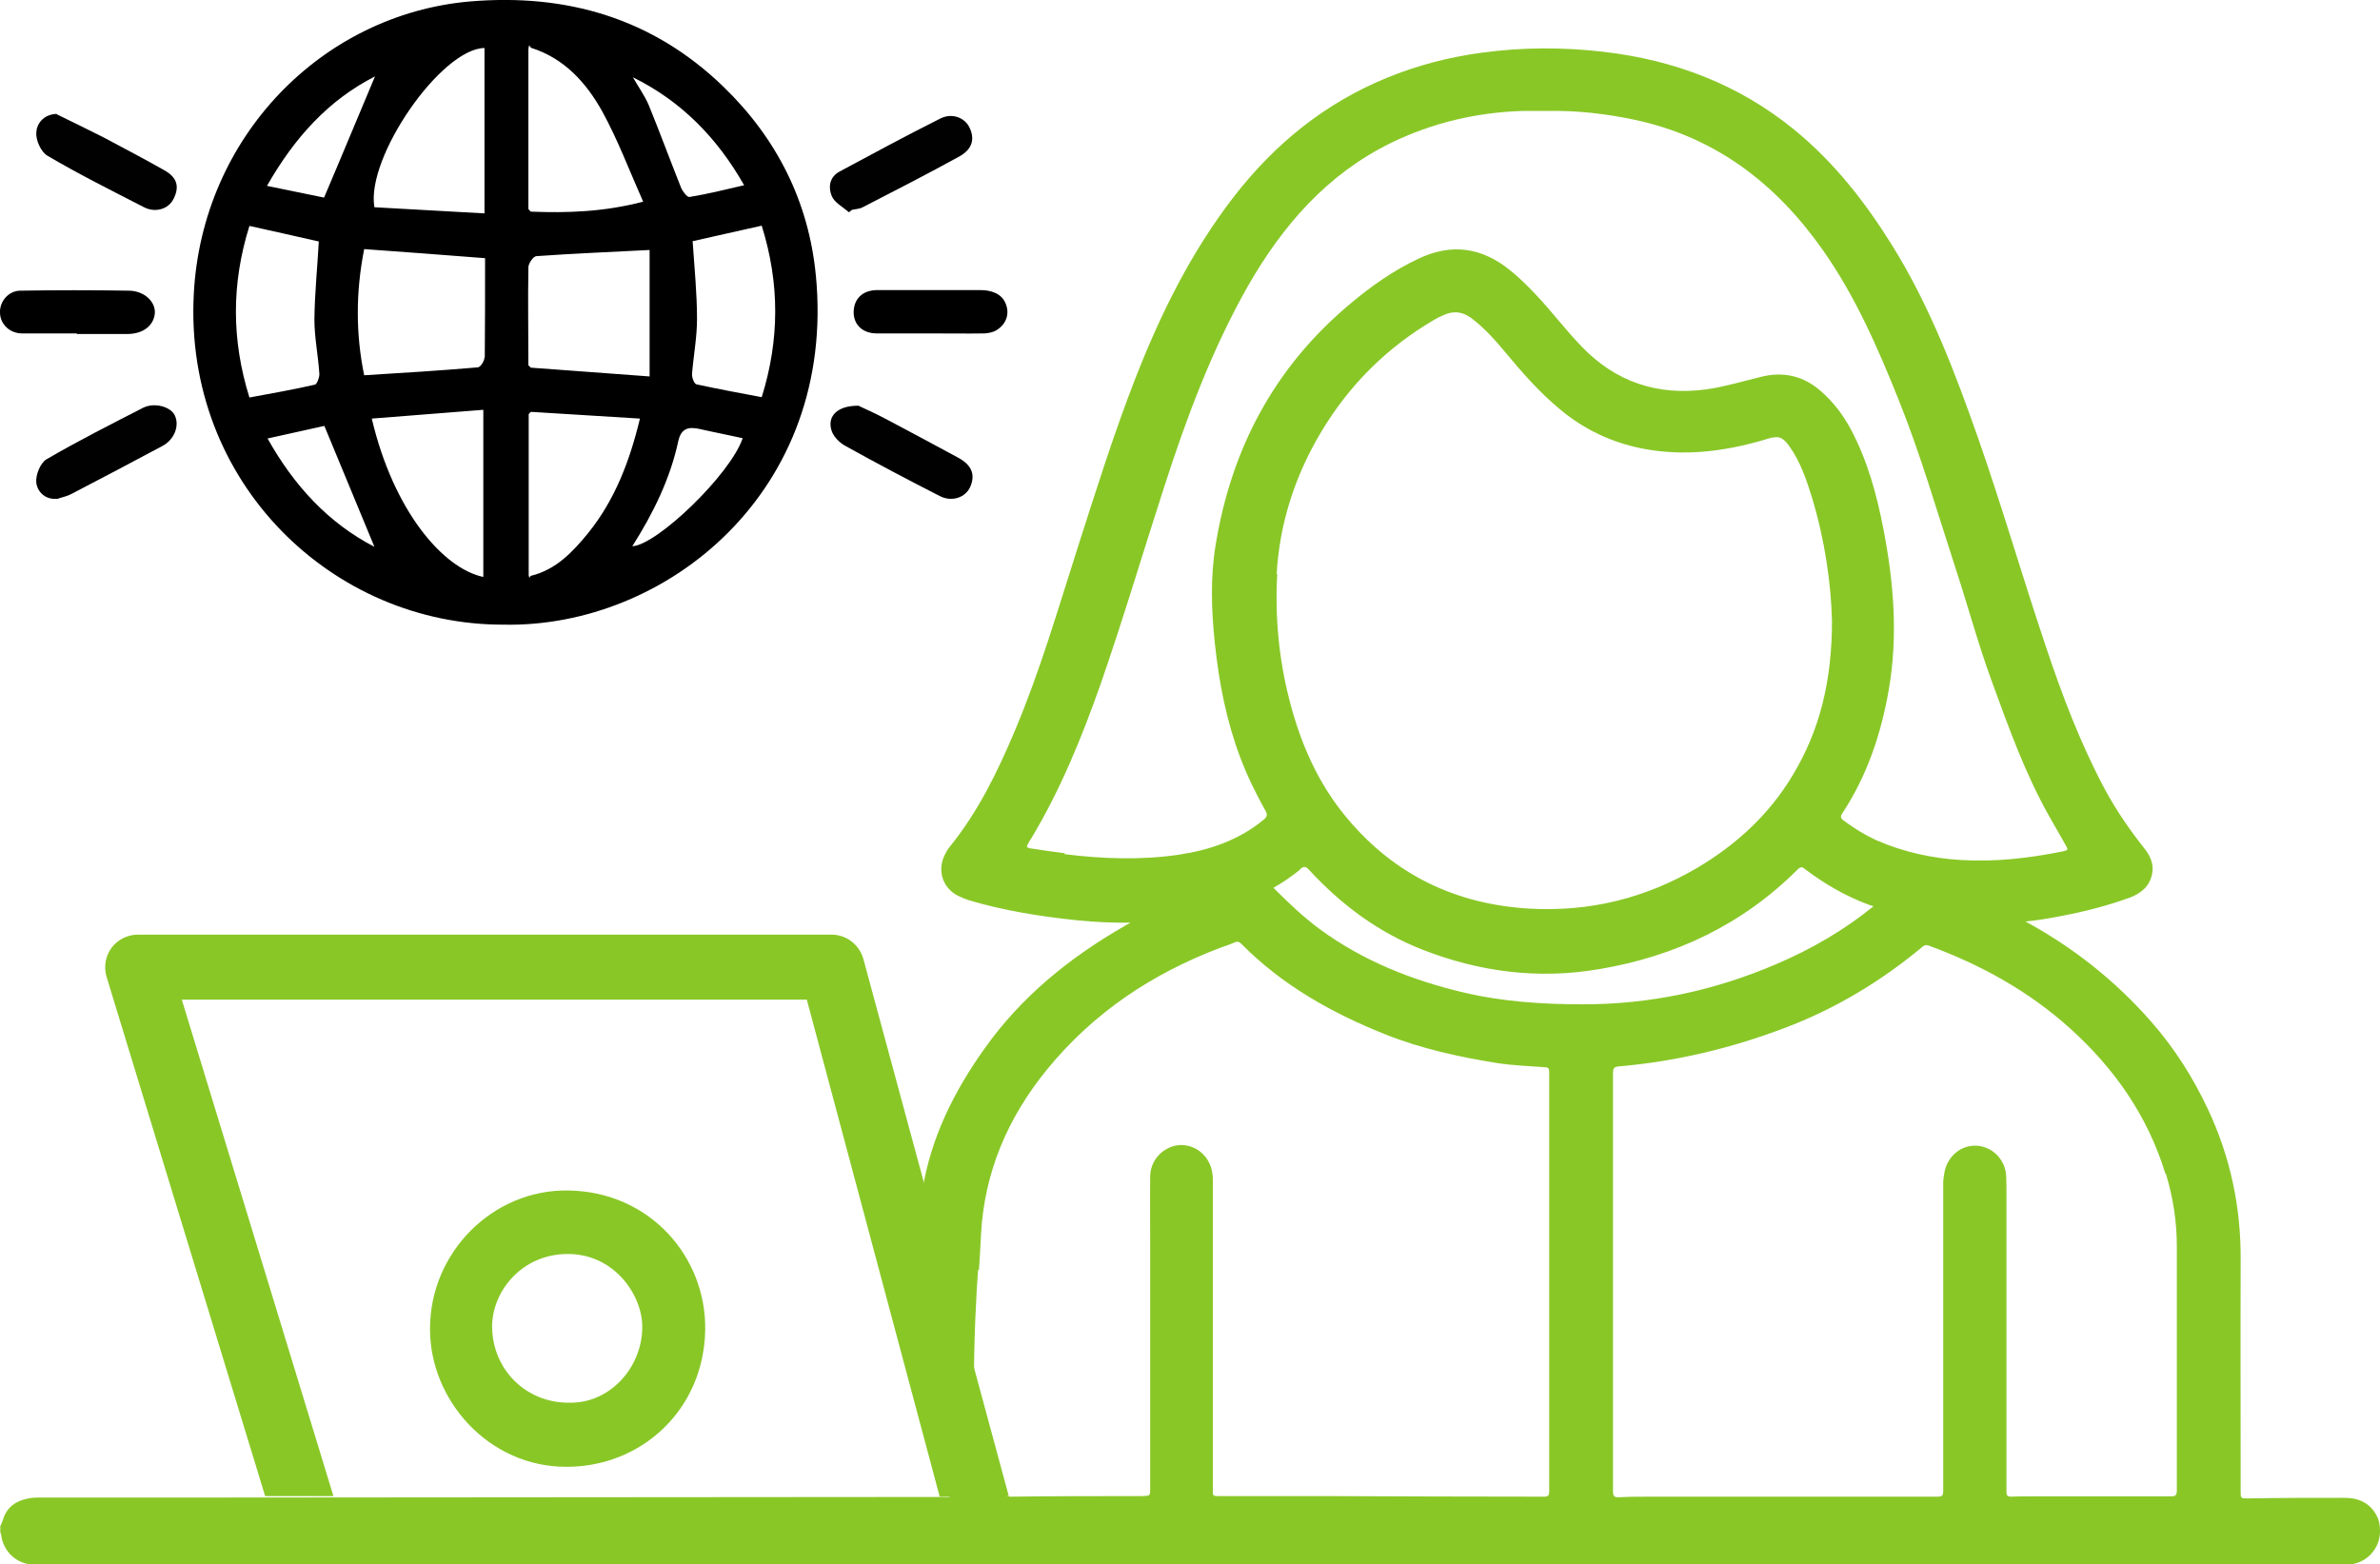
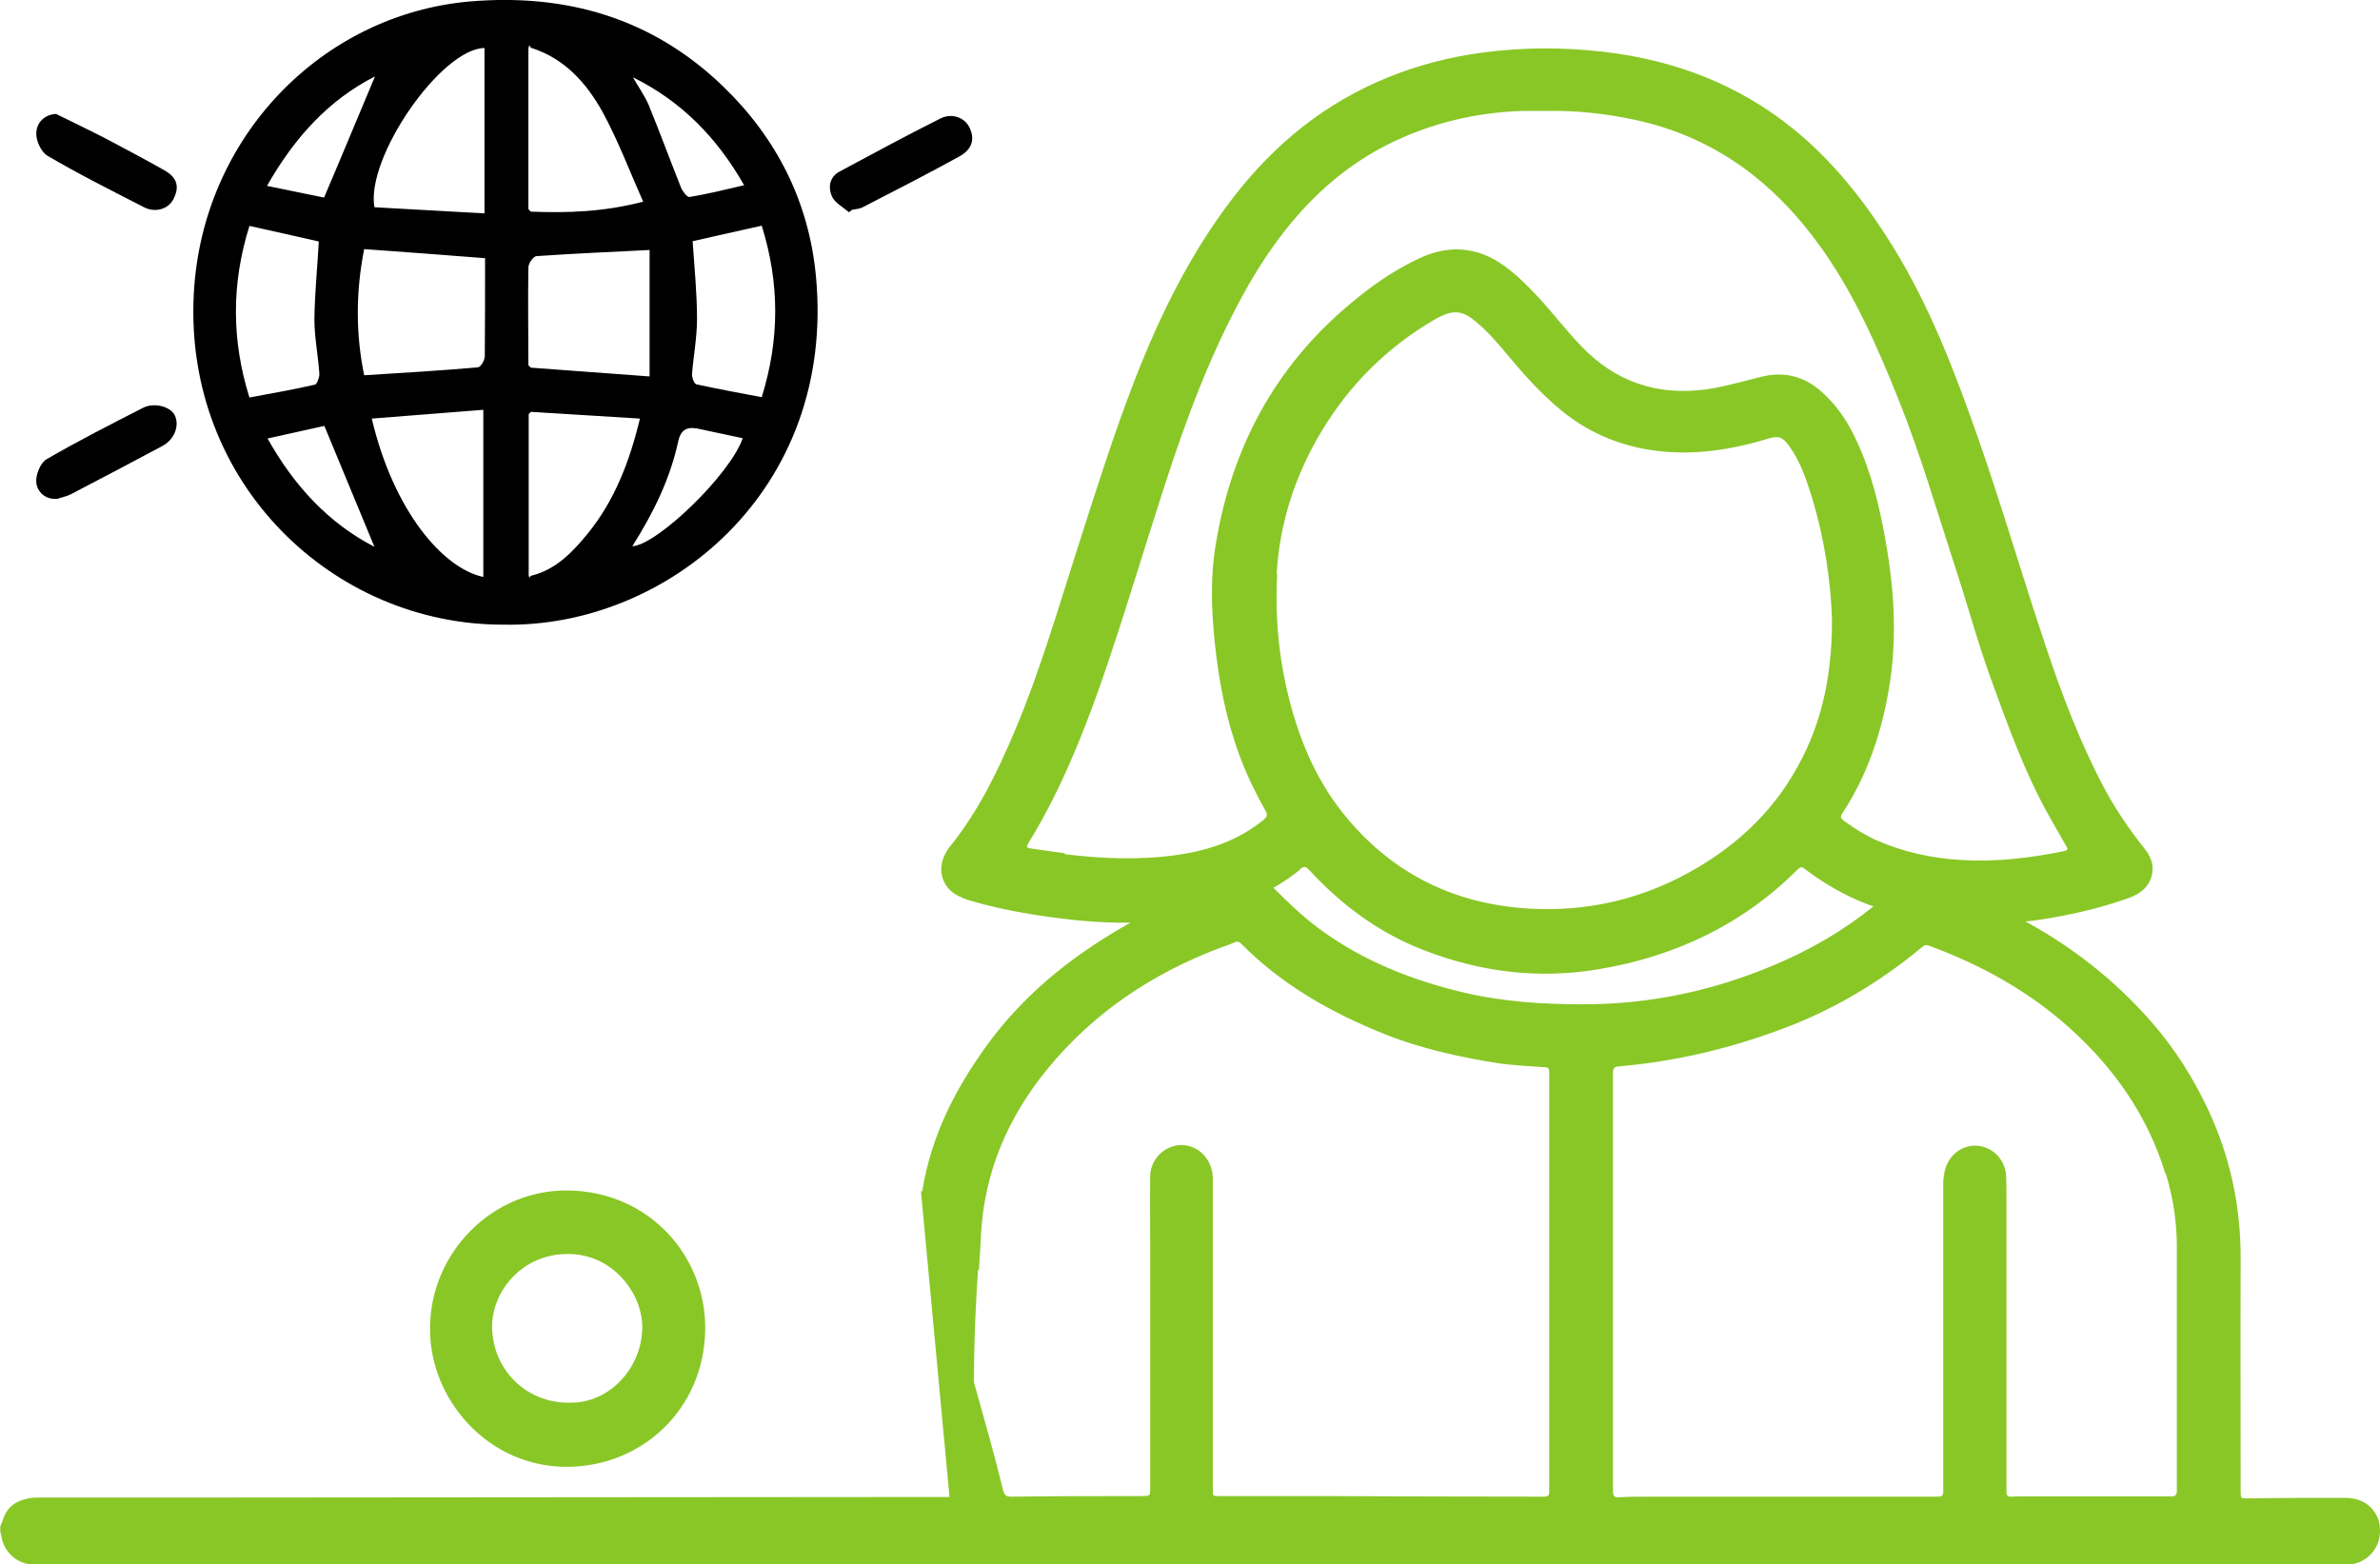
<svg xmlns="http://www.w3.org/2000/svg" id="Layer_2" data-name="Layer 2" viewBox="0 0 81.3 53.44">
  <defs>
    <style>
      .cls-1, .cls-2, .cls-3, .cls-4 {
        stroke-width: 0px;
      }

      .cls-2 {
        fill: #d5d5d5;
      }

      .cls-3 {
        fill: #89c727;
      }

      .cls-4 {
        fill: #010101;
      }
    </style>
  </defs>
  <g id="smart_search" data-name="smart search">
    <path class="cls-3" d="M32.45,51.14l-25.27.02c.03.11.17,0,0,0-1.93,0-3.85,0-5.78,0-.15,0-.29,0-.43.03-.43.08-.74.3-.87.73-.02.07-.06.15-.09.22v.2s.02.06.03.09c.06.57.54,1.02,1.12,1.02h79.01c.62,0,1.13-.51,1.13-1.13,0,0,0-.02,0-.03,0-.18-.03-.37-.13-.54-.24-.43-.64-.59-1.12-.58-1.08,0-2.17,0-3.25.02-.26,0-.26,0-.26-.25,0-2.64-.01-5.27,0-7.91.01-1.79-.35-3.5-1.11-5.12-.51-1.09-1.15-2.1-1.94-3-1.25-1.43-2.7-2.56-4.3-3.43.42-.04.83-.11,1.24-.19.79-.15,1.56-.35,2.31-.62.4-.15.7-.39.78-.84.06-.33-.08-.61-.28-.86-.5-.63-.95-1.29-1.33-1.99-.84-1.57-1.47-3.23-2.03-4.91-.79-2.35-1.48-4.73-2.3-7.08-.8-2.28-1.66-4.54-2.94-6.6-.92-1.48-1.99-2.85-3.35-3.96-1.9-1.55-4.1-2.38-6.51-2.66-1.38-.16-2.77-.16-4.16.03-1.12.15-2.2.43-3.25.86-2.12.87-3.83,2.26-5.23,4.07-1.45,1.88-2.49,3.98-3.35,6.18-.75,1.92-1.36,3.88-1.99,5.84-.67,2.09-1.28,4.2-2.14,6.23-.59,1.4-1.25,2.75-2.21,3.94-.07.08-.12.17-.17.27-.28.54-.08,1.16.46,1.42.13.06.27.12.41.16,1.19.35,2.41.54,3.64.67.61.06,1.22.09,1.83.08-.08.04-.15.08-.23.13-1.86,1.07-3.5,2.4-4.75,4.16-1.05,1.47-1.84,3.05-2.13,4.85,0,.03-.02.05-.05.04l.98,10.5ZM44.41,29.69c.14-.11.2-.09.31.03,1.1,1.19,2.37,2.14,3.89,2.73,1.95.76,3.95,1.01,6.01.66,2.62-.44,4.91-1.53,6.79-3.41.1-.1.16-.09.26,0,.65.49,1.35.9,2.12,1.19.07.03.14.05.21.07-1.01.82-2.13,1.47-3.33,1.98-2.1.9-4.29,1.37-6.59,1.37-1.39,0-2.76-.09-4.11-.41-1.76-.42-3.42-1.08-4.89-2.16-.57-.42-1.08-.91-1.58-1.41.32-.18.62-.39.91-.62ZM43.61,19.61c.1-1.74.63-3.37,1.53-4.87.96-1.6,2.25-2.88,3.86-3.82.1-.06.2-.11.3-.15.34-.16.65-.13.95.09.44.33.8.73,1.15,1.15.59.71,1.2,1.41,1.92,2,.81.67,1.73,1.1,2.76,1.31,1.42.28,2.8.11,4.17-.29.04-.01.09-.03.13-.04.37-.11.51-.07.74.25.38.53.59,1.15.78,1.77.44,1.45.65,2.94.68,4.2,0,2.04-.41,3.73-1.34,5.27-.8,1.34-1.92,2.37-3.25,3.16-1.78,1.05-3.7,1.52-5.76,1.4-2.5-.15-4.58-1.15-6.19-3.06-1.01-1.19-1.62-2.59-2-4.09-.36-1.41-.49-2.84-.41-4.28ZM73.98,40.08c.25.81.38,1.65.38,2.5,0,2.78,0,5.56,0,8.35,0,.18-.08.19-.21.19-1.61,0-3.23,0-4.84,0-.21,0-.41,0-.61.01-.12,0-.16-.04-.16-.16,0-3.39,0-6.78,0-10.17,0-.21,0-.42-.01-.63-.03-.56-.47-1-1.01-1.03-.53-.03-1,.36-1.1.92-.02.12-.04.24-.04.35,0,3.51,0,7.02,0,10.53,0,.17-.05.19-.2.19-3.25,0-6.51,0-9.76,0-.37,0-.74,0-1.11.02-.18.01-.21-.05-.21-.21,0-2.38,0-4.76,0-7.14,0-2.38,0-4.76,0-7.14,0-.17.04-.22.21-.23,1.95-.17,3.83-.62,5.65-1.31,1.72-.65,3.27-1.58,4.68-2.75.08-.07.14-.11.26-.06,1.77.65,3.4,1.55,4.81,2.82,1.52,1.37,2.66,3,3.26,4.97ZM36.38,29.15c-.4-.05-.8-.11-1.2-.17-.11-.02-.12-.06-.07-.14.04-.08.08-.15.13-.22.99-1.65,1.71-3.42,2.35-5.23.78-2.24,1.45-4.51,2.18-6.76.76-2.36,1.63-4.69,2.86-6.86,1.18-2.06,2.7-3.82,4.89-4.89,1.42-.69,2.92-1.04,4.49-1.09.28,0,.56,0,.83,0,1.01-.02,2,.09,2.99.3,2.78.59,4.85,2.19,6.45,4.47,1.1,1.57,1.86,3.31,2.57,5.08.76,1.89,1.32,3.84,1.95,5.77.42,1.28.77,2.58,1.23,3.84.58,1.59,1.15,3.19,1.99,4.67.18.31.35.62.53.93.11.19.11.19-.11.24-1.14.23-2.29.36-3.45.29-1-.06-1.96-.27-2.88-.67-.4-.18-.77-.41-1.12-.67-.1-.07-.14-.13-.06-.25.85-1.29,1.33-2.72,1.59-4.23.32-1.84.17-3.66-.18-5.47-.23-1.2-.55-2.37-1.13-3.45-.26-.48-.59-.91-1-1.27-.61-.54-1.31-.69-2.08-.49-.61.15-1.21.33-1.83.42-1.68.23-3.11-.25-4.28-1.47-.55-.57-1.02-1.2-1.56-1.77-.28-.29-.56-.58-.88-.83-.96-.78-2-.93-3.13-.39-.85.4-1.62.94-2.34,1.55-2.57,2.15-4.04,4.92-4.58,8.2-.19,1.13-.15,2.26-.03,3.4.14,1.32.39,2.62.86,3.87.24.64.54,1.25.87,1.84.07.13.06.2-.06.3-.85.7-1.84,1.04-2.91,1.2-1.3.19-2.6.14-3.9-.02ZM33.44,43.39c.03-.4.05-.8.07-1.2.11-2.13.91-4.01,2.27-5.67,1.58-1.93,3.58-3.26,5.9-4.14.16-.06.33-.11.48-.18.1-.05.17-.03.24.04,1.4,1.42,3.1,2.37,4.93,3.1,1.23.49,2.52.77,3.83.98.54.08,1.08.1,1.62.14.11,0,.14.05.14.16,0,.3,0,.61,0,.91,0,2.09,0,4.18,0,6.27h0c0,2.39,0,4.77,0,7.16,0,.13-.04.17-.17.17-2.49,0-4.98-.01-7.46-.02-1.24,0-2.47,0-3.71,0-.11,0-.16-.02-.15-.14,0-.12,0-.24,0-.36,0-3.44,0-6.89,0-10.33,0-.55-.33-1-.82-1.13-.64-.17-1.31.34-1.32,1.03-.01.79,0,1.59,0,2.38,0,2.76,0,5.53,0,8.29,0,.25,0,.25-.26.26-1.5,0-2.99,0-4.49.02-.17,0-.23-.05-.28-.24-.14-.58-.29-1.15-.45-1.73l-.54-1.94c0-1.55.08-3.01.14-3.84Z" />
    <path class="cls-3" d="M19.38,50.11c2.53-.01,4.66-1.94,4.71-4.67.04-2.49-1.88-4.73-4.68-4.77-2.59-.04-4.72,2.13-4.72,4.71-.02,2.44,2,4.75,4.69,4.73ZM19.37,42.84c1.59-.02,2.57,1.38,2.57,2.49,0,1.38-1.1,2.62-2.5,2.59-1.47.01-2.62-1.13-2.63-2.6,0-1.2,1.01-2.47,2.56-2.48Z" />
-     <path class="cls-3" d="M9.06,51.12l-5.42-17.75c-.1-.34-.04-.7.17-.99.21-.28.54-.45.9-.45h23.7c.5,0,.94.34,1.08.82l4.97,18.36-2.36.02-4.54-16.98H6.21l5.18,16.96h-2.33Z" />
    <g>
      <path class="cls-4" d="M29,7.25c-.21-.18-.5-.33-.59-.56-.12-.29-.08-.64.27-.83,1.14-.61,2.28-1.23,3.44-1.81.39-.2.82-.04.99.29.2.4.11.75-.33,1-1.09.6-2.2,1.17-3.31,1.74-.11.06-.24.06-.37.09-.03.03-.06.05-.1.08Z" />
-       <path class="cls-4" d="M29.3,13.85c.24.11.64.29,1.03.5.8.42,1.59.85,2.39,1.28.47.25.61.58.42,1.01-.16.35-.61.52-1.03.31-1.08-.55-2.16-1.12-3.22-1.71-.21-.11-.43-.33-.49-.55-.14-.47.2-.83.91-.83Z" />
-       <path class="cls-1" d="M2.62,11.39c-.62,0-1.25,0-1.87,0-.41,0-.74-.31-.75-.7-.02-.39.29-.76.7-.76,1.23-.02,2.46-.02,3.69,0,.53,0,.92.37.9.76-.03.43-.4.72-.94.72-.57,0-1.15,0-1.72,0,0,0,0,0,0,0Z" />
-       <path class="cls-1" d="M31.77,11.39c-.61,0-1.21,0-1.82,0-.47,0-.78-.28-.79-.71,0-.46.29-.76.79-.77,1.18,0,2.36,0,3.54,0,.37,0,.74.12.87.48.13.33.02.68-.32.89-.11.07-.27.1-.4.11-.62.01-1.25,0-1.87,0Z" />
      <path class="cls-4" d="M1.93,3.9c.53.26,1.07.52,1.6.79.7.37,1.4.74,2.09,1.13.44.25.52.57.3.99-.17.33-.61.47-1,.27-1.11-.57-2.23-1.13-3.3-1.76-.22-.13-.4-.53-.38-.79.01-.28.22-.62.7-.64Z" />
      <path class="cls-4" d="M1.95,17.04c-.42.04-.68-.26-.71-.55-.03-.26.14-.68.35-.8,1.08-.63,2.19-1.19,3.3-1.76.38-.19.94-.04,1.08.26.17.35-.01.83-.43,1.05-1.03.55-2.07,1.1-3.11,1.64-.15.08-.33.11-.49.17Z" />
      <path class="cls-1" d="M27.87,9.42c-.24-2.53-1.34-4.7-3.16-6.46C22.29.62,19.35-.23,16.05.05,11,.49,6.9,4.68,6.62,10.04c-.34,6.47,4.77,11.32,10.59,11.3,5.54.11,11.37-4.55,10.66-11.93ZM16.55,1.64v5.65c-1.27-.07-2.52-.14-3.76-.21-.3-1.7,2.28-5.42,3.76-5.44ZM12.81,2.61c-.57,1.35-1.13,2.71-1.74,4.14-.55-.11-1.23-.25-1.95-.4.94-1.65,2.1-2.93,3.69-3.74ZM8.53,7.72c.8.18,1.58.35,2.36.53-.05.9-.14,1.78-.15,2.66,0,.62.13,1.24.17,1.87,0,.12-.08.34-.15.36-.74.17-1.49.3-2.24.44-.61-1.96-.62-3.88,0-5.86ZM9.14,14.98c.69-.15,1.35-.3,1.94-.43.57,1.38,1.14,2.75,1.71,4.13-1.57-.81-2.75-2.09-3.65-3.7ZM16.51,19.71c-1.38-.29-3.07-2.26-3.81-5.41,1.27-.1,2.53-.2,3.81-.3v5.71ZM16.55,12.21c0,.12-.14.34-.23.34-1.28.11-2.57.19-3.88.27-.29-1.41-.29-2.84,0-4.31,1.38.1,2.74.2,4.13.31,0,1.16,0,2.28-.01,3.39ZM25.41,6.33c-.64.15-1.25.3-1.86.4-.08.01-.24-.2-.29-.33-.37-.93-.72-1.88-1.1-2.81-.14-.33-.36-.63-.54-.95,1.66.82,2.88,2.07,3.8,3.69ZM18.06,1.64s.01-.05.02-.08c.02.02.03.05.05.07,1.15.36,1.9,1.2,2.45,2.19.53.97.92,2.01,1.39,3.07-1.34.35-2.59.39-3.84.34-.03-.03-.05-.06-.08-.09V1.64ZM18.05,9.13c0-.13.17-.38.28-.38,1.26-.09,2.52-.14,3.86-.21v4.32c-1.37-.1-2.72-.2-4.06-.3-.03-.03-.05-.06-.08-.08,0-1.11-.02-2.23,0-3.34ZM18.13,19.67s-.03.05-.05.07c0-.03-.01-.05-.02-.08,0-1.84,0-3.67,0-5.51.03-.03.05-.06.08-.08,1.24.08,2.48.15,3.72.23-.35,1.46-.86,2.78-1.76,3.9-.53.65-1.1,1.26-1.96,1.47ZM21.6,18.66c.71-1.12,1.29-2.29,1.57-3.59.1-.45.36-.5.75-.41.48.11.96.2,1.45.31-.42,1.24-2.92,3.64-3.76,3.69ZM26.03,13.57c-.75-.14-1.5-.28-2.24-.44-.08-.02-.16-.24-.15-.36.05-.62.17-1.25.17-1.87,0-.88-.09-1.76-.15-2.66.78-.18,1.57-.35,2.36-.53.62,1.98.61,3.9,0,5.86Z" />
      <path class="cls-2" d="M18.05,12.47s.05.06.08.08c-.03-.03-.05-.06-.08-.08Z" />
      <path class="cls-2" d="M18.05,7.15s.05.06.08.08c-.03-.03-.05-.06-.08-.08Z" />
      <path class="cls-2" d="M18.13,1.63h-.03s-.04,0-.04,0c0-.03.01-.05.02-.08.02.02.03.05.05.07Z" />
-       <path class="cls-2" d="M18.13,14.07s-.05.06-.08.08c.03-.03.05-.06.08-.08Z" />
    </g>
  </g>
</svg>